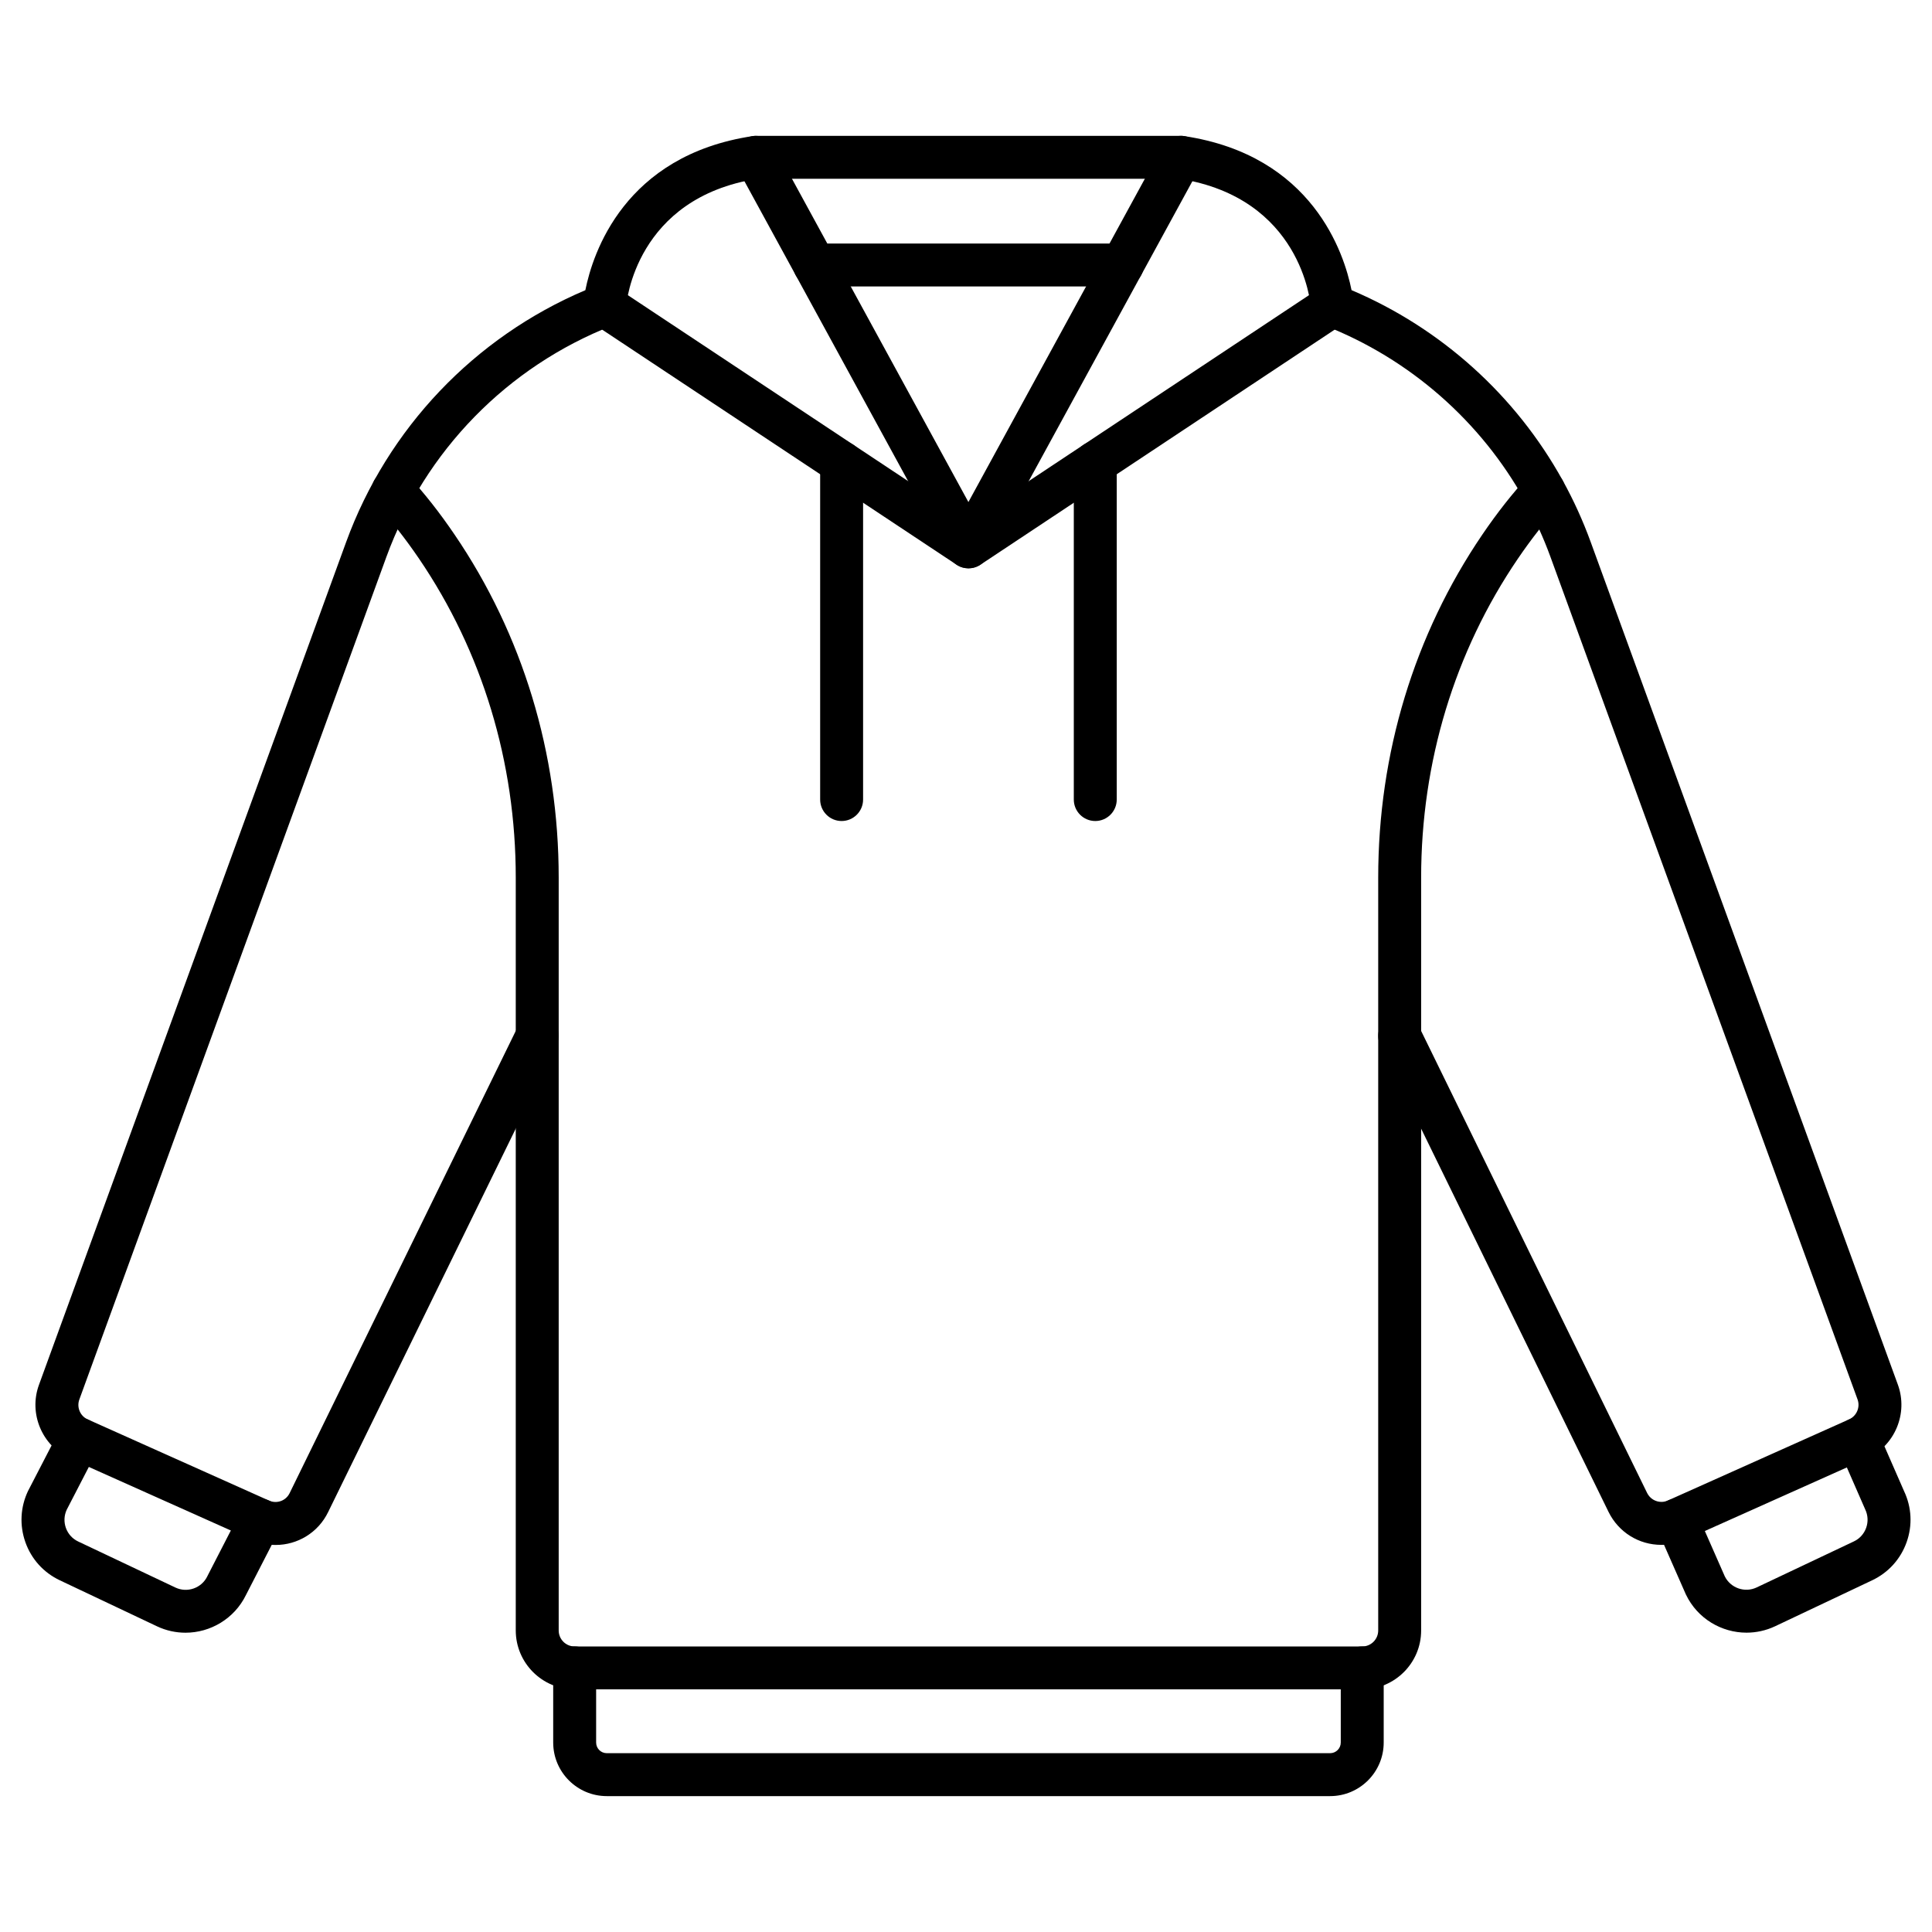
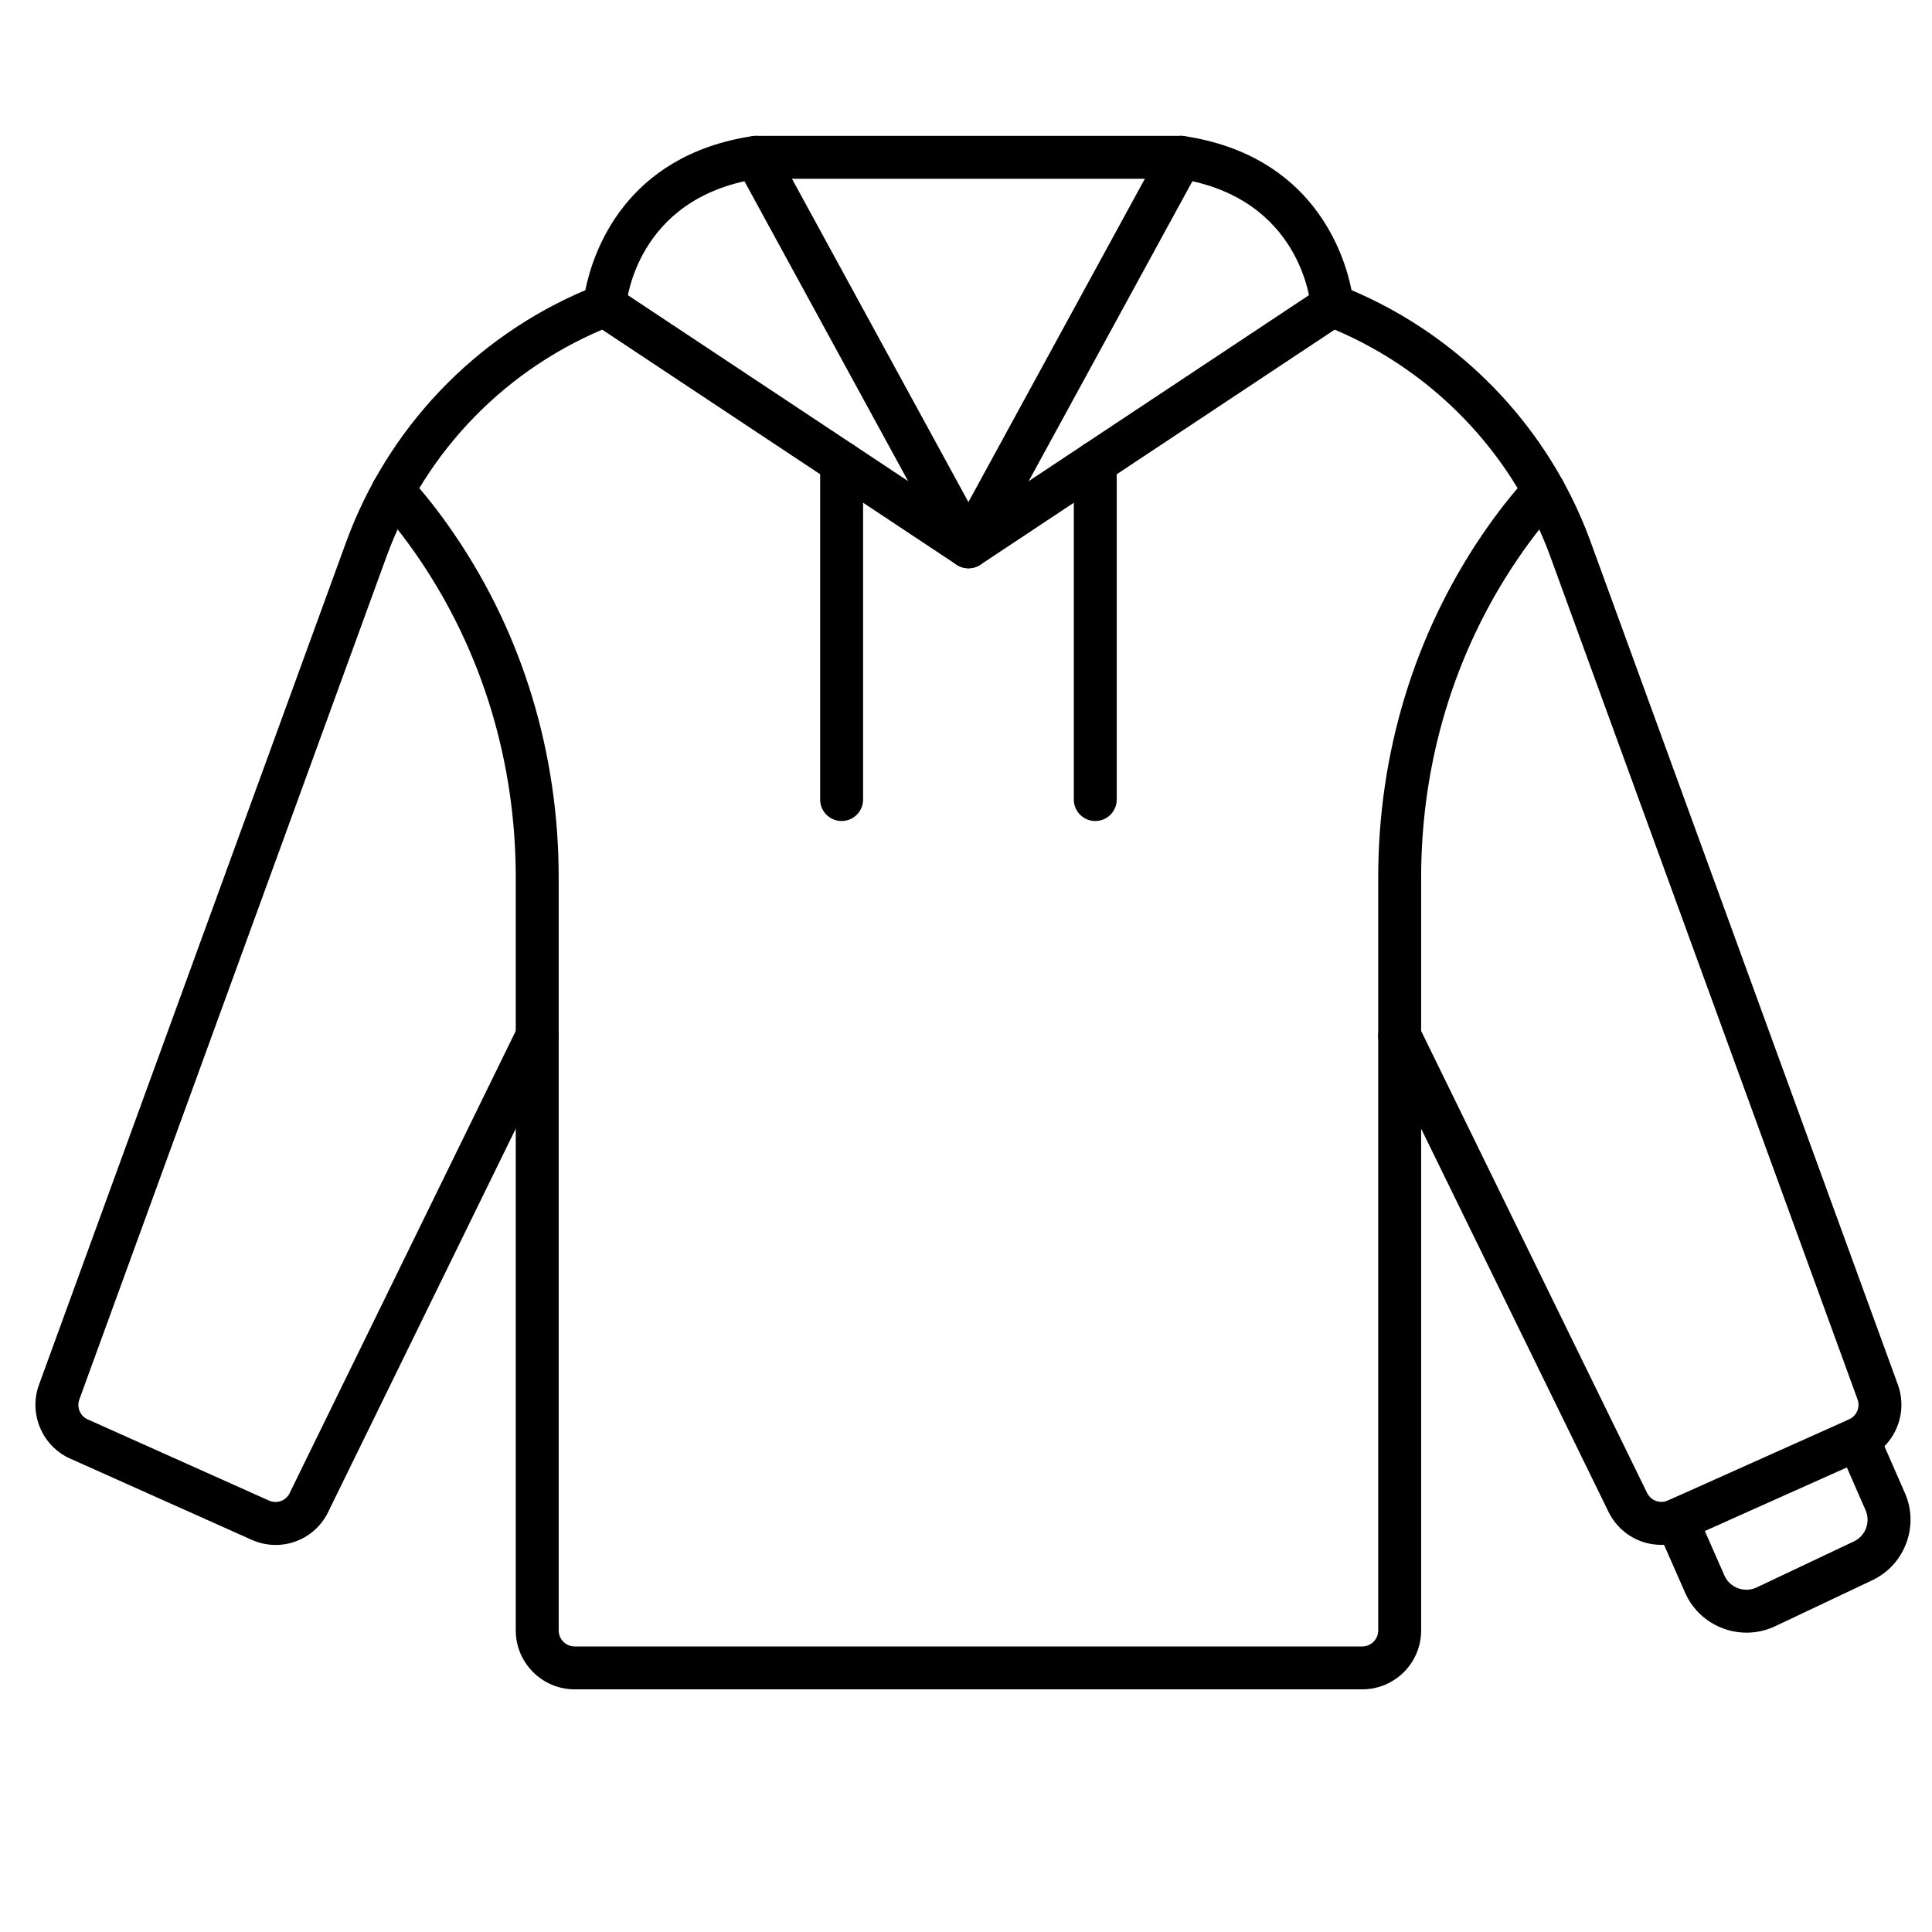
<svg xmlns="http://www.w3.org/2000/svg" id="Layer_1" enable-background="new 0 0 450 450" height="512" viewBox="0 0 450 450" width="512">
  <g>
    <g>
      <g>
        <g>
-           <path d="m43.2 380.29c-2.23 0-4.49-.48-6.63-1.49l-22.64-10.72c-3.78-1.79-6.63-4.94-8.02-8.88s-1.17-8.18.63-11.95c.02-.04.04-.09.07-.13l7.36-14.23c1.27-2.45 4.29-3.41 6.74-2.15 2.45 1.27 3.41 4.28 2.15 6.74l-7.32 14.16c-.62 1.34-.69 2.84-.2 4.23.5 1.41 1.52 2.54 2.88 3.18l22.64 10.72c2.77 1.31 6.11.13 7.44-2.64.02-.04.04-.08.06-.13l7.82-15.21c1.26-2.46 4.28-3.42 6.73-2.16 2.46 1.26 3.42 4.28 2.16 6.73l-7.79 15.16c-2.71 5.53-8.29 8.77-14.08 8.77z" />
-         </g>
+           </g>
      </g>
    </g>
    <g>
      <path d="m406.8 380.28c-5.82 0-11.42-3.27-14.1-8.85-.02-.05-.05-.1-.07-.15l-6.69-15.2c-1.11-2.53.04-5.48 2.56-6.59 2.53-1.11 5.48.04 6.59 2.56l6.65 15.12c1.35 2.72 4.65 3.88 7.41 2.58l22.64-10.72c1.36-.64 2.38-1.77 2.88-3.18s.42-2.93-.23-4.29c-.02-.05-.05-.1-.07-.16l-6.22-14.22c-1.11-2.53.05-5.48 2.58-6.58 2.53-1.11 5.48.05 6.58 2.58l6.19 14.15c1.77 3.75 1.98 7.96.59 11.87-1.4 3.94-4.25 7.09-8.02 8.88l-22.64 10.72c-2.13 1-4.4 1.48-6.63 1.48z" />
    </g>
    <g>
      <path d="m317.29 393.48h-183.44c-7.57 0-13.72-6.16-13.72-13.72v-175.34c0-26.94-7.79-52.62-22.52-74.28-3.2-4.7-6.48-8.88-9.75-12.4-1.88-2.03-1.76-5.19.27-7.07s5.19-1.76 7.07.27c3.61 3.89 7.2 8.46 10.68 13.58 15.87 23.32 24.25 50.95 24.25 79.9v175.35c0 2.05 1.67 3.72 3.72 3.72h183.44c2.05 0 3.72-1.67 3.72-3.72v-175.35c0-28.95 8.39-56.58 24.25-79.9 3.48-5.12 7.08-9.68 10.68-13.57 1.88-2.03 5.04-2.14 7.07-.27 2.02 1.88 2.14 5.04.27 7.07-3.27 3.53-6.55 7.7-9.75 12.4-14.73 21.65-22.52 47.34-22.52 74.28v175.35c0 7.55-6.15 13.7-13.72 13.7z" />
    </g>
    <g>
-       <path d="m309.81 418.35h-168.48c-6.88 0-12.48-5.6-12.48-12.48v-17.39c0-2.76 2.24-5 5-5s5 2.24 5 5v17.39c0 1.37 1.11 2.48 2.48 2.48h168.48c1.37 0 2.48-1.11 2.48-2.48v-17.39c0-2.76 2.24-5 5-5s5 2.24 5 5v17.39c0 6.89-5.6 12.48-12.48 12.48z" />
-     </g>
+       </g>
    <g>
      <path d="m64.21 359.85c-1.88 0-3.8-.39-5.64-1.22l-42.08-18.83c-.06-.02-.11-.05-.17-.07-6.51-2.93-9.7-10.48-7.24-17.19l71.54-196.28c9.65-26.46 29.87-47.7 55.72-58.67 1.71-8.55 9.05-31.4 38.97-35.89.25-.04.49-.06.74-.06h99.04c.25 0 .5.02.74.06 29.92 4.49 37.26 27.34 38.97 35.88 20.84 8.85 38.24 24.51 49.19 44.34 2.54 4.59 4.73 9.42 6.52 14.34l71.55 196.28c2.42 6.68-.71 14.17-7.14 17.13-.08.04-.16.08-.25.11l-42.11 18.85c-1.76.79-3.64 1.2-5.59 1.2-5.26 0-9.97-2.94-12.3-7.66l-53.15-108.69c-1.21-2.48-.19-5.47 2.29-6.69 2.48-1.21 5.47-.19 6.69 2.29l53.15 108.67c.63 1.27 1.91 2.07 3.33 2.07.52 0 1.02-.11 1.49-.32l42.17-18.88.06-.03c1.76-.79 2.62-2.83 1.96-4.64l-71.54-196.27c-1.62-4.44-3.6-8.79-5.88-12.93-10.29-18.64-26.9-33.18-46.76-40.95-1.8-.71-3.04-2.39-3.17-4.32-.08-1.02-2.27-25.38-30.61-29.84h-98.27c-28.35 4.45-30.53 28.83-30.61 29.87-.15 1.91-1.38 3.6-3.17 4.3-24.46 9.56-43.64 29.2-52.64 53.87l-71.53 196.29c-.65 1.78.16 3.78 1.85 4.59.04.02.08.03.12.05l42.2 18.9c1.83.82 3.94.06 4.81-1.73l53.17-108.68c1.21-2.48 4.21-3.51 6.69-2.29 2.48 1.21 3.51 4.21 2.29 6.69l-53.17 108.67c-2.35 4.85-7.17 7.68-12.23 7.68z" />
    </g>
    <g>
      <path d="m225.57 132.37c-1.83 0-3.51-1-4.39-2.6l-49.52-90.73c-1.32-2.42-.43-5.46 1.99-6.78 2.43-1.32 5.46-.43 6.78 1.99l45.13 82.69 45.13-82.69c1.32-2.42 4.36-3.32 6.78-1.99 2.42 1.32 3.32 4.36 1.99 6.78l-49.52 90.73c-.86 1.61-2.54 2.6-4.37 2.6z" />
    </g>
    <g>
-       <path d="m261.4 66.72h-71.67c-2.76 0-5-2.24-5-5s2.24-5 5-5h71.67c2.76 0 5 2.24 5 5s-2.24 5-5 5z" />
-     </g>
+       </g>
    <g>
      <path d="m225.57 132.37c-.96 0-1.93-.28-2.76-.83l-84.74-56.21c-2.3-1.53-2.93-4.63-1.4-6.93s4.63-2.93 6.93-1.4l81.97 54.38 81.97-54.39c2.3-1.53 5.41-.9 6.93 1.4 1.53 2.3.9 5.4-1.4 6.93l-84.74 56.23c-.84.55-1.8.82-2.76.82z" />
    </g>
    <g>
      <path d="m196.03 191.23c-2.76 0-5-2.24-5-5v-78.45c0-2.76 2.24-5 5-5s5 2.24 5 5v78.45c0 2.76-2.24 5-5 5z" />
    </g>
    <g>
      <path d="m255.11 191.23c-2.76 0-5-2.24-5-5v-78.45c0-2.76 2.24-5 5-5s5 2.24 5 5v78.45c0 2.76-2.24 5-5 5z" />
    </g>
  </g>
</svg>